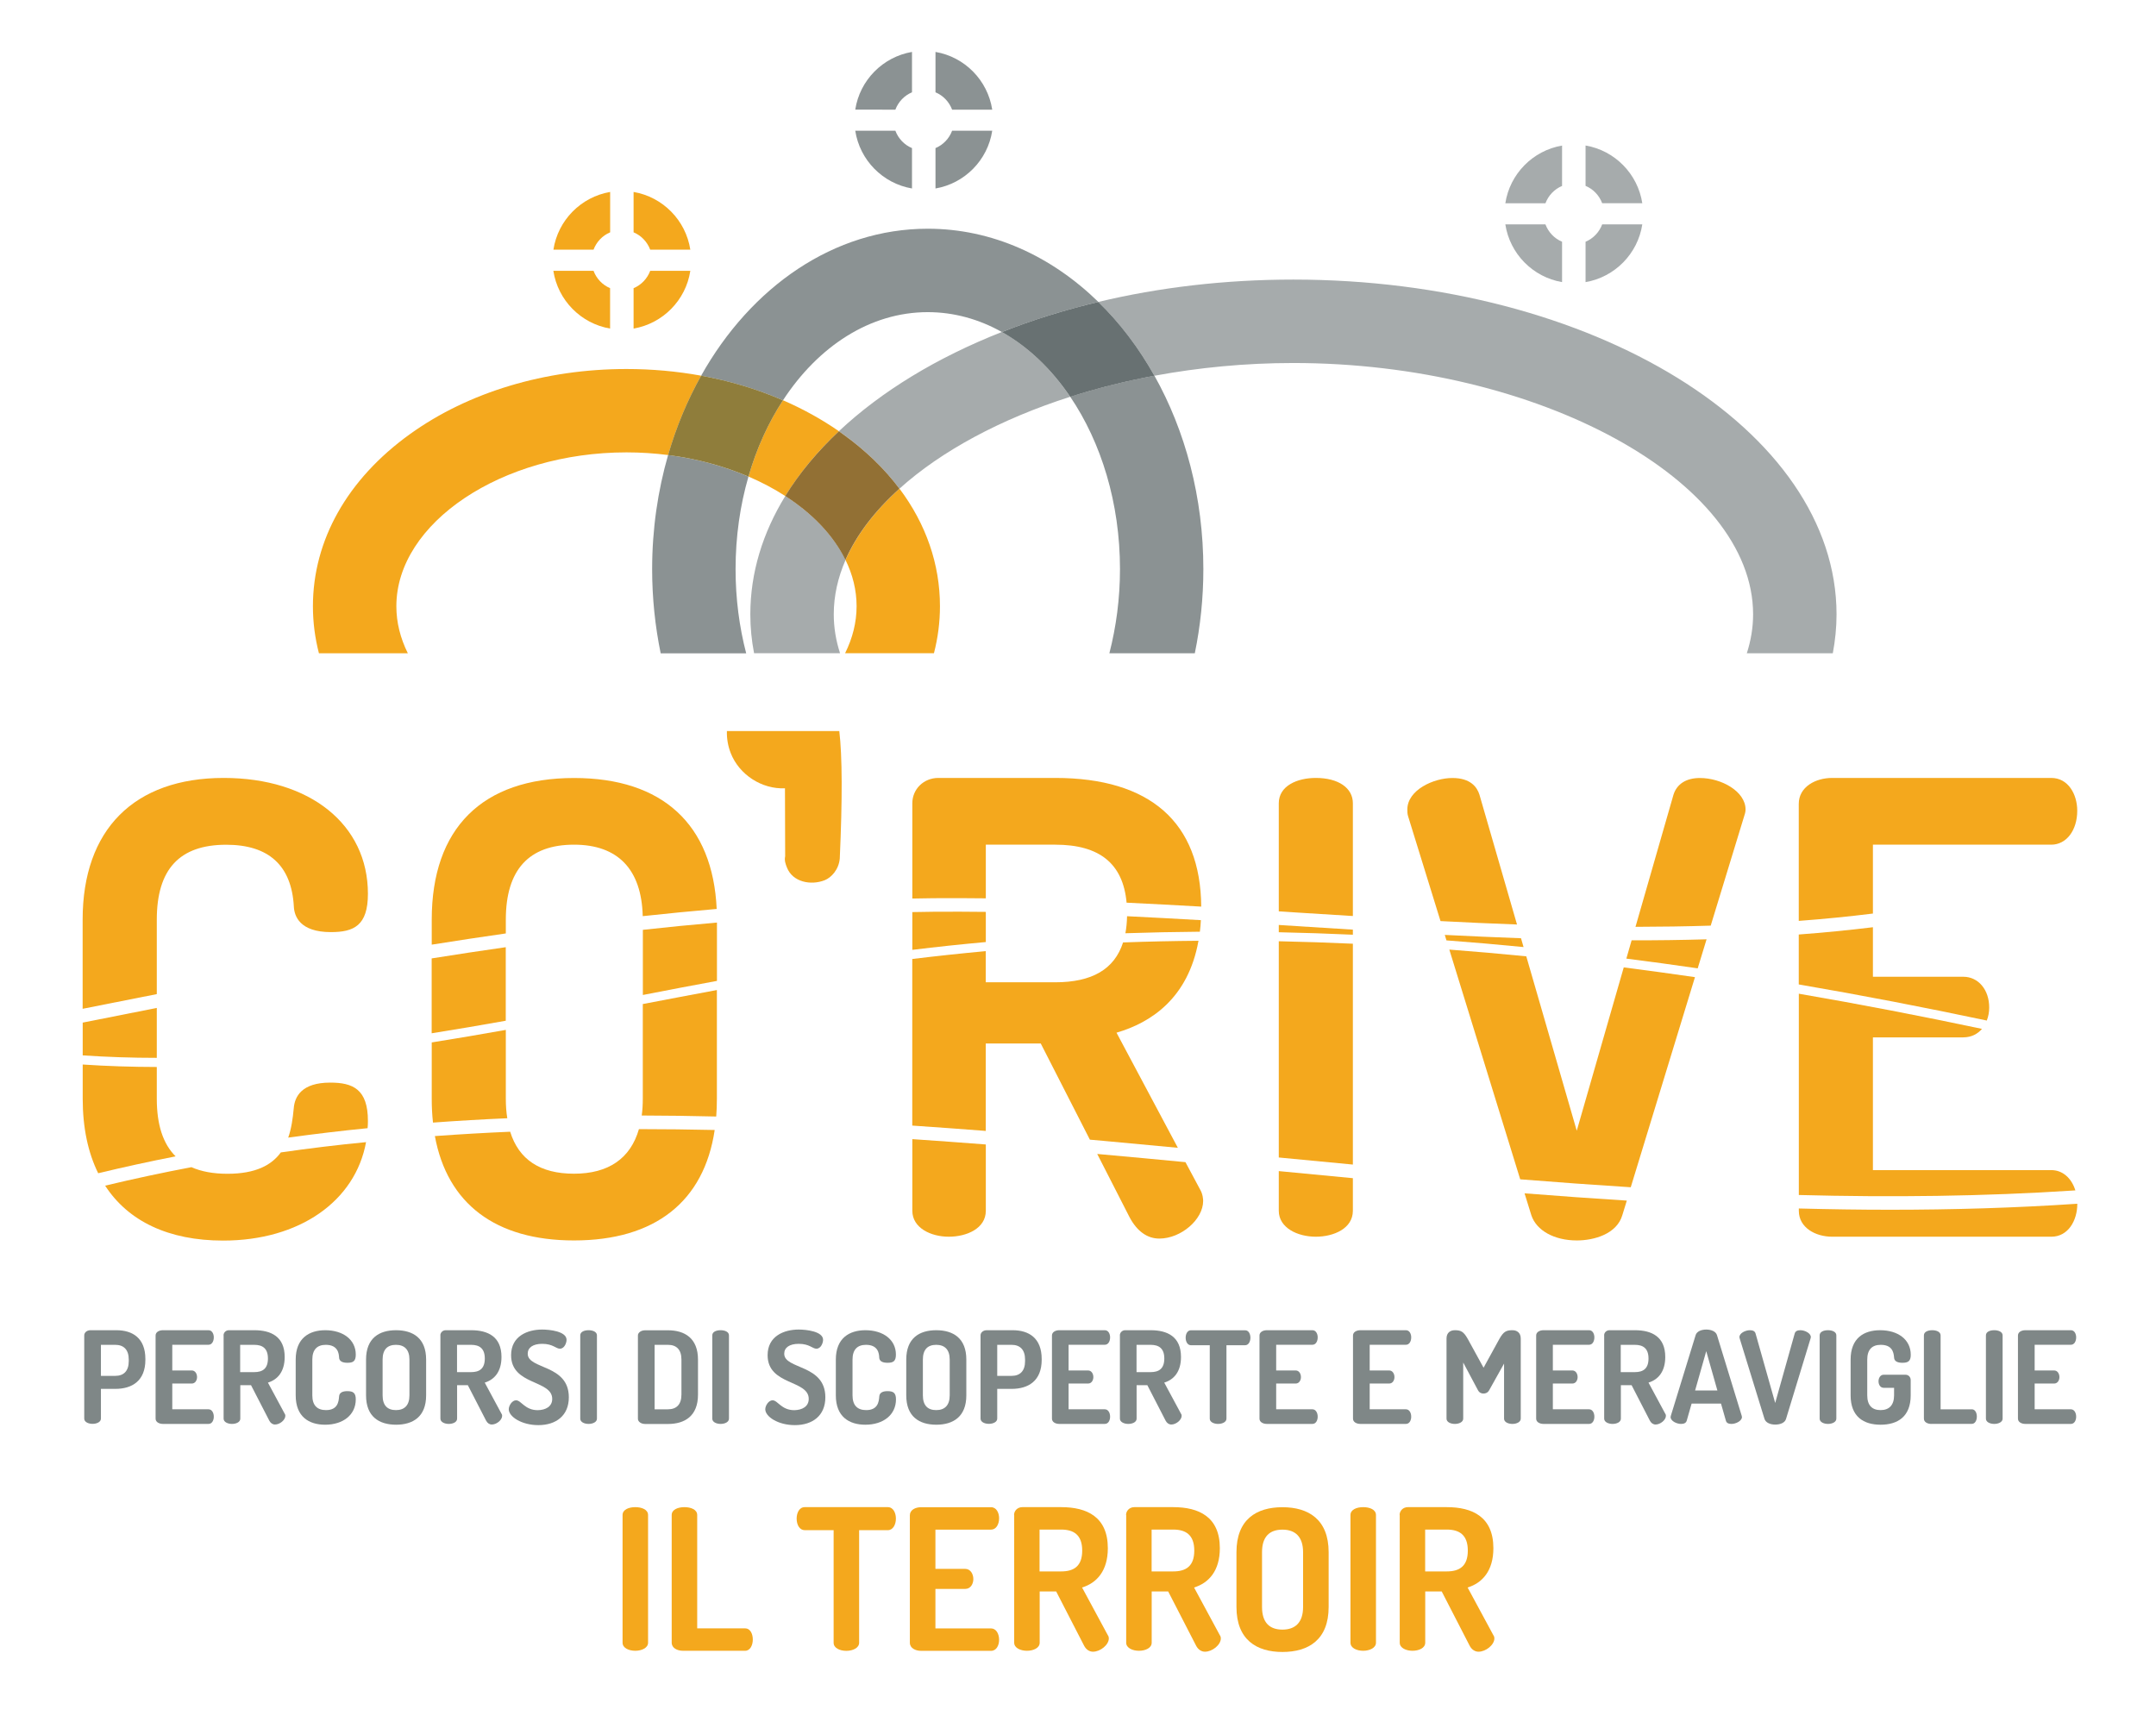
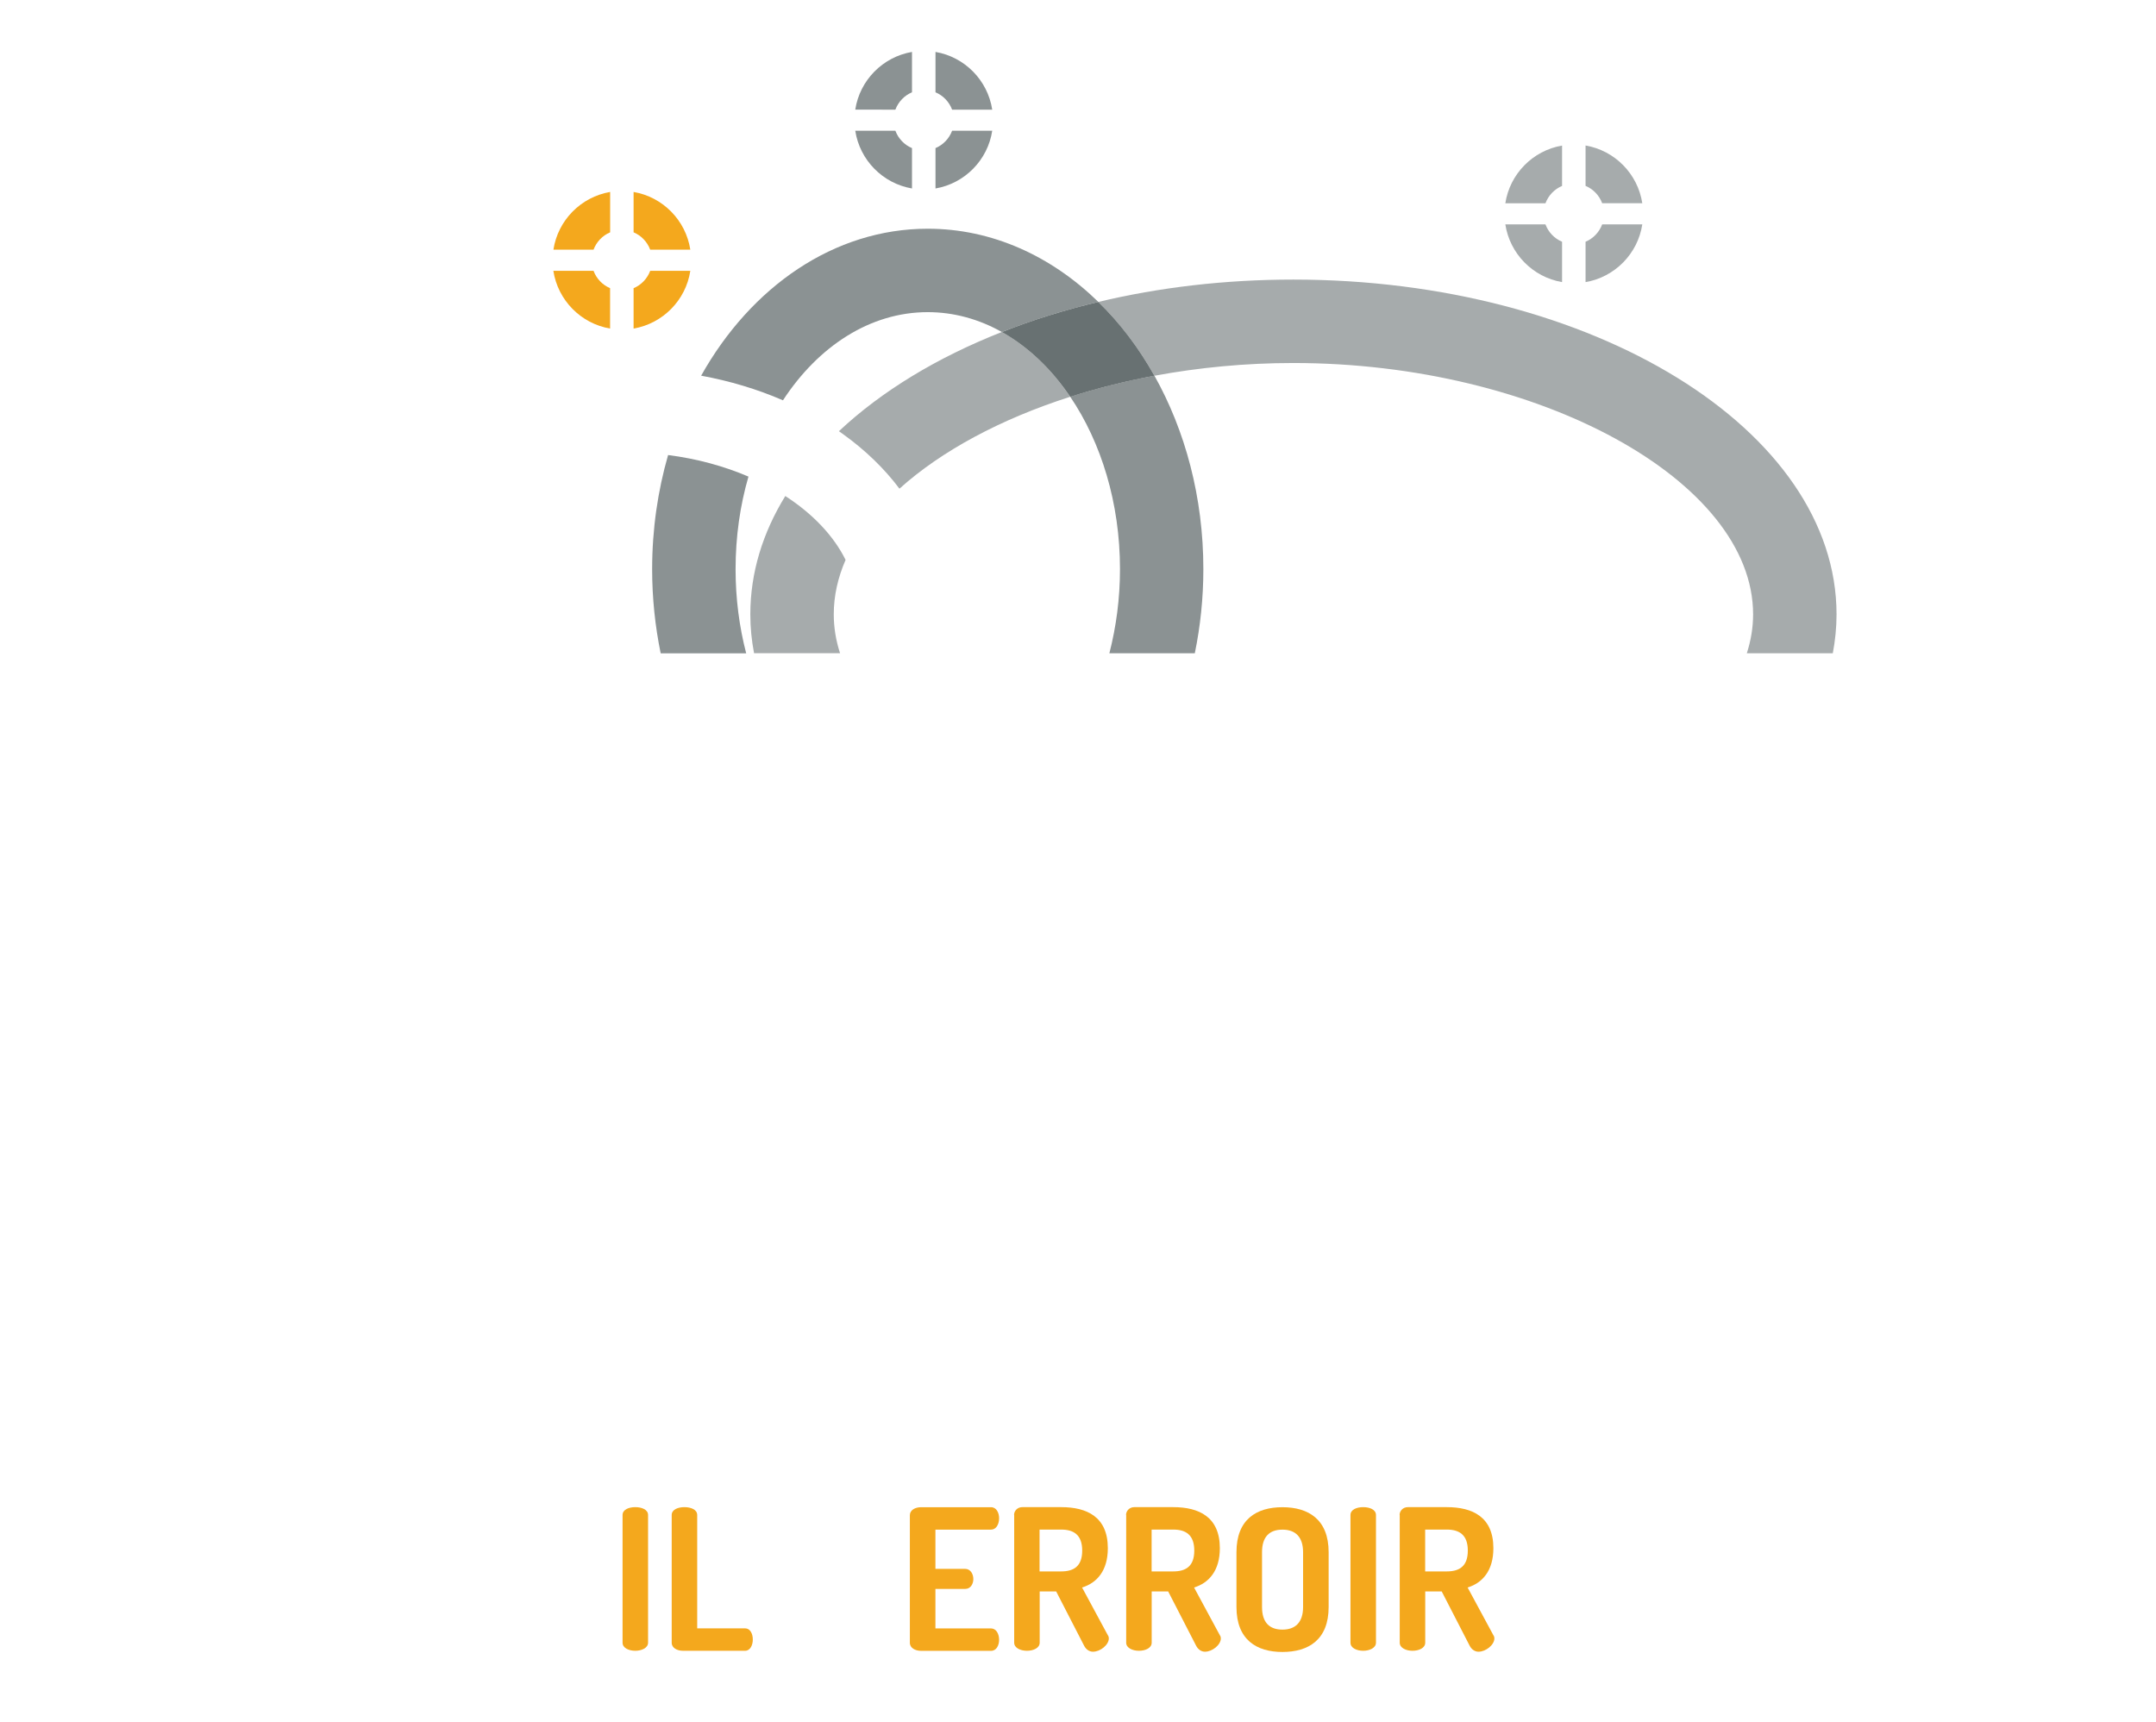
<svg xmlns="http://www.w3.org/2000/svg" xmlns:xlink="http://www.w3.org/1999/xlink" version="1.1" id="Livello_1" x="0px" y="0px" viewBox="0 0 323 258" style="enable-background:new 0 0 323 258;" xml:space="preserve">
  <style type="text/css"> .st0{clip-path:url(#SVGID_00000041255016226648532410000016259520027272891574_);fill:#F4A81D;} .st1{fill:#8B9293;} .st2{fill:#A6ABAC;} .st3{fill:#F4A81D;} .st4{fill:#687172;} .st5{clip-path:url(#SVGID_00000039099945561747646350000005980850666417437838_);fill:#F4A81D;} .st6{clip-path:url(#SVGID_00000039099945561747646350000005980850666417437838_);fill:#927034;} .st7{clip-path:url(#SVGID_00000039099945561747646350000005980850666417437838_);fill:#8F7D3B;} .st8{clip-path:url(#SVGID_00000039099945561747646350000005980850666417437838_);fill:#7F8787;} </style>
  <g>
    <defs>
      <rect id="SVGID_1_" x="-133" y="-90.89" width="595.28" height="841.89" />
    </defs>
    <clipPath id="SVGID_00000056401616816402791130000010118822015661898664_">
      <use xlink:href="#SVGID_1_" style="overflow:visible;" />
    </clipPath>
    <path style="clip-path:url(#SVGID_00000056401616816402791130000010118822015661898664_);fill:#F4A81D;" d="M93.27,227 c0-0.82,0.94-1.18,1.91-1.18c0.94,0,1.91,0.35,1.91,1.18v19.13c0,0.79-0.97,1.21-1.91,1.21c-0.97,0-1.91-0.41-1.91-1.21V227z" />
    <path style="clip-path:url(#SVGID_00000056401616816402791130000010118822015661898664_);fill:#F4A81D;" d="M102.31,247.34 c-0.85,0-1.68-0.41-1.68-1.21V227c0-0.82,0.94-1.18,1.91-1.18c0.94,0,1.91,0.35,1.91,1.18v16.98h7.18c0.77,0,1.15,0.82,1.15,1.68 c0,0.82-0.38,1.68-1.15,1.68H102.31z" />
-     <path style="clip-path:url(#SVGID_00000056401616816402791130000010118822015661898664_);fill:#F4A81D;" d="M133.01,225.82 c0.82,0,1.21,0.88,1.21,1.71c0,0.91-0.44,1.74-1.21,1.74h-4.3v16.87c0,0.79-0.97,1.21-1.91,1.21c-0.97,0-1.91-0.41-1.91-1.21 v-16.87h-4.33c-0.76,0-1.21-0.79-1.21-1.74c0-0.82,0.38-1.71,1.21-1.71H133.01z" />
    <path style="clip-path:url(#SVGID_00000056401616816402791130000010118822015661898664_);fill:#F4A81D;" d="M140.14,235.07h4.47 c0.76,0,1.21,0.74,1.21,1.53c0,0.68-0.38,1.47-1.21,1.47h-4.47v5.92h8.33c0.76,0,1.21,0.79,1.21,1.71c0,0.8-0.38,1.65-1.21,1.65 h-10.48c-0.85,0-1.68-0.41-1.68-1.21v-19.1c0-0.8,0.82-1.21,1.68-1.21h10.48c0.82,0,1.21,0.85,1.21,1.65 c0,0.91-0.44,1.71-1.21,1.71h-8.33V235.07z" />
    <path style="clip-path:url(#SVGID_00000056401616816402791130000010118822015661898664_);fill:#F4A81D;" d="M151.92,227 c0-0.62,0.5-1.18,1.24-1.18h5.83c3.86,0,6.98,1.47,6.98,6.15c0,3.39-1.65,5.21-3.86,5.89l3.86,7.15c0.12,0.15,0.15,0.35,0.15,0.47 c0,0.97-1.27,2-2.38,2c-0.53,0-1.03-0.32-1.33-0.91l-4.18-8.12h-2.47v7.68c0,0.8-0.94,1.21-1.91,1.21c-0.94,0-1.91-0.41-1.91-1.21 V227z M155.74,229.18v6.27h3.24c1.91,0,3.15-0.79,3.15-3.12c0-2.33-1.24-3.15-3.15-3.15H155.74z" />
    <path style="clip-path:url(#SVGID_00000056401616816402791130000010118822015661898664_);fill:#F4A81D;" d="M168.7,227 c0-0.62,0.5-1.18,1.24-1.18h5.83c3.86,0,6.98,1.47,6.98,6.15c0,3.39-1.65,5.21-3.86,5.89l3.86,7.15c0.12,0.15,0.15,0.35,0.15,0.47 c0,0.97-1.27,2-2.38,2c-0.53,0-1.03-0.32-1.33-0.91l-4.18-8.12h-2.47v7.68c0,0.8-0.94,1.21-1.91,1.21c-0.94,0-1.91-0.41-1.91-1.21 V227z M172.53,229.18v6.27h3.24c1.91,0,3.15-0.79,3.15-3.12c0-2.33-1.24-3.15-3.15-3.15H172.53z" />
    <path style="clip-path:url(#SVGID_00000056401616816402791130000010118822015661898664_);fill:#F4A81D;" d="M185.24,240.78v-8.21 c0-4.92,3-6.74,6.89-6.74c3.89,0,6.92,1.83,6.92,6.74v8.21c0,4.92-3.03,6.74-6.92,6.74C188.25,247.52,185.24,245.69,185.24,240.78 M195.22,232.57c0-2.32-1.18-3.38-3.09-3.38c-1.94,0-3.06,1.06-3.06,3.38v8.21c0,2.33,1.12,3.39,3.06,3.39 c1.91,0,3.09-1.06,3.09-3.39V232.57z" />
    <path style="clip-path:url(#SVGID_00000056401616816402791130000010118822015661898664_);fill:#F4A81D;" d="M202.32,227 c0-0.82,0.94-1.18,1.91-1.18c0.94,0,1.91,0.35,1.91,1.18v19.13c0,0.79-0.97,1.21-1.91,1.21c-0.97,0-1.91-0.41-1.91-1.21V227z" />
    <path style="clip-path:url(#SVGID_00000056401616816402791130000010118822015661898664_);fill:#F4A81D;" d="M209.68,227 c0-0.62,0.5-1.18,1.24-1.18h5.83c3.86,0,6.98,1.47,6.98,6.15c0,3.39-1.65,5.21-3.86,5.89l3.86,7.15c0.12,0.15,0.15,0.35,0.15,0.47 c0,0.97-1.27,2-2.38,2c-0.53,0-1.03-0.32-1.33-0.91l-4.18-8.12h-2.47v7.68c0,0.8-0.94,1.21-1.91,1.21c-0.94,0-1.91-0.41-1.91-1.21 V227z M213.51,229.18v6.27h3.24c1.91,0,3.15-0.79,3.15-3.12c0-2.33-1.24-3.15-3.15-3.15H213.51z" />
  </g>
  <path class="st1" d="M134.14,16.43c0.44-1.17,1.34-2.12,2.49-2.6V7.78c-4.38,0.75-7.83,4.25-8.5,8.65H134.14z" />
  <path class="st1" d="M140.15,13.83c1.15,0.48,2.05,1.43,2.49,2.6h6.01c-0.68-4.41-4.12-7.9-8.5-8.65V13.83z" />
  <path class="st1" d="M142.64,19.59c-0.44,1.17-1.34,2.12-2.49,2.6v6.05c4.38-0.75,7.83-4.25,8.5-8.65H142.64z" />
  <path class="st1" d="M136.63,22.19c-1.15-0.48-2.05-1.43-2.49-2.6h-6.01c0.68,4.41,4.12,7.9,8.5,8.65V22.19z" />
  <path class="st2" d="M231.53,30.46c0.44-1.17,1.34-2.12,2.49-2.6v-6.05c-4.38,0.75-7.83,4.25-8.5,8.65H231.53z" />
  <path class="st2" d="M237.54,27.85c1.15,0.48,2.05,1.43,2.49,2.6h6.01c-0.68-4.41-4.12-7.9-8.5-8.65V27.85z" />
  <path class="st2" d="M240.03,33.62c-0.44,1.17-1.34,2.12-2.49,2.6v6.05c4.38-0.75,7.83-4.25,8.5-8.65H240.03z" />
  <path class="st2" d="M234.02,36.22c-1.15-0.48-2.05-1.43-2.49-2.6h-6.01c0.68,4.41,4.12,7.9,8.5,8.65V36.22z" />
  <path class="st3" d="M88.92,37.41c0.44-1.17,1.34-2.12,2.49-2.6v-6.05c-4.38,0.75-7.83,4.25-8.5,8.65H88.92z" />
  <path class="st3" d="M94.92,34.81c1.15,0.48,2.05,1.43,2.49,2.6h6.01c-0.68-4.41-4.12-7.9-8.5-8.65V34.81z" />
  <path class="st3" d="M97.41,40.58c-0.44,1.17-1.34,2.12-2.49,2.6v6.05c4.38-0.75,7.83-4.25,8.5-8.65H97.41z" />
  <path class="st3" d="M91.41,43.18c-1.15-0.48-2.05-1.43-2.49-2.6H82.9c0.68,4.41,4.12,7.9,8.5,8.65V43.18z" />
  <path class="st2" d="M117.65,74.32c-3.39,5.51-5.24,11.49-5.24,17.72c0,1.98,0.19,3.92,0.56,5.83h12.88 c-0.62-1.9-0.94-3.85-0.94-5.83c0-2.78,0.62-5.5,1.77-8.15C124.88,80.25,121.73,76.96,117.65,74.32 M150.1,49.74 c-9.74,3.83-18.08,8.91-24.42,14.87c0.21,0.14,0.41,0.29,0.61,0.43c3.39,2.44,6.22,5.19,8.46,8.18 c6.27-5.65,15.15-10.43,25.58-13.77C157.52,55.29,154.03,51.95,150.1,49.74 M193.76,41.89c-10.3,0-20.15,1.18-29.22,3.35 c3.23,3.15,6.06,6.88,8.41,11.06c6.63-1.23,13.63-1.91,20.82-1.91c36.69,0,68.87,17.6,68.87,37.66c0,1.98-0.33,3.93-0.94,5.83h12.88 c0.36-1.91,0.56-3.85,0.56-5.83C275.13,64.39,238.63,41.89,193.76,41.89" />
  <path class="st1" d="M100.09,68.18c-1.54,5.35-2.39,11.1-2.39,17.1c0,4.35,0.45,8.57,1.28,12.61h12.81 c-1.03-3.95-1.59-8.19-1.59-12.61c0-4.89,0.68-9.56,1.93-13.87C108.49,69.85,104.42,68.73,100.09,68.18 M172.95,56.29 c-4.39,0.82-8.62,1.88-12.61,3.16c4.63,6.84,7.45,15.9,7.45,25.82c0,4.41-0.57,8.65-1.59,12.61H179c0.83-4.03,1.28-8.26,1.28-12.61 C180.28,74.52,177.57,64.53,172.95,56.29 M138.99,34.27c-14.06,0-26.49,8.72-33.95,22.02c4.31,0.79,8.43,2.03,12.26,3.69 c5.28-8.09,13.05-13.21,21.69-13.21c3.93,0,7.69,1.06,11.11,2.98c4.53-1.78,9.37-3.3,14.45-4.51 C157.51,38.37,148.63,34.27,138.99,34.27" />
  <path class="st4" d="M164.54,45.24c-5.08,1.21-9.92,2.72-14.44,4.51c3.93,2.21,7.42,5.54,10.24,9.71c4-1.28,8.22-2.34,12.61-3.16 C170.6,52.11,167.77,48.38,164.54,45.24" />
  <g>
    <defs>
-       <rect id="SVGID_00000109711507063909139910000015988633803899055247_" x="-133" y="-90.89" width="595.28" height="841.89" />
-     </defs>
+       </defs>
    <clipPath id="SVGID_00000004545992056873188160000016124671473864501410_">
      <use xlink:href="#SVGID_00000109711507063909139910000015988633803899055247_" style="overflow:visible;" />
    </clipPath>
    <path style="clip-path:url(#SVGID_00000004545992056873188160000016124671473864501410_);fill:#F4A81D;" d="M134.76,73.22 c-3.67,3.3-6.43,6.9-8.09,10.68c1.08,2.2,1.66,4.53,1.66,6.93c0,2.44-0.61,4.81-1.72,7.04h13.31c0.59-2.29,0.9-4.64,0.9-7.04 C140.82,84.52,138.72,78.5,134.76,73.22 M117.3,59.97c-2.19,3.35-3.95,7.21-5.17,11.43c1.98,0.85,3.83,1.83,5.52,2.92 c2.11-3.43,4.81-6.69,8.03-9.71C123.1,62.82,120.29,61.27,117.3,59.97 M93.85,55.29c-12.18,0-23.7,3.47-32.44,9.76 c-9.37,6.74-14.53,15.9-14.53,25.79c0,2.4,0.31,4.76,0.9,7.04H61.1c-1.11-2.23-1.72-4.6-1.72-7.04c0-12.5,15.79-23.06,34.48-23.06 c2.12,0,4.21,0.14,6.24,0.4c1.23-4.25,2.9-8.24,4.95-11.89C101.42,55.63,97.67,55.29,93.85,55.29" />
    <path style="clip-path:url(#SVGID_00000004545992056873188160000016124671473864501410_);fill:#927034;" d="M125.68,64.61 c-3.22,3.03-5.93,6.28-8.04,9.71c4.09,2.64,7.23,5.92,9.02,9.58c1.66-3.78,4.42-7.38,8.09-10.68c-2.24-2.99-5.08-5.74-8.46-8.17 C126.09,64.9,125.89,64.76,125.68,64.61" />
    <path style="clip-path:url(#SVGID_00000004545992056873188160000016124671473864501410_);fill:#8F7D3B;" d="M105.04,56.29 c-2.05,3.65-3.72,7.64-4.95,11.89c4.33,0.55,8.4,1.67,12.04,3.23c1.22-4.22,2.98-8.08,5.17-11.43 C113.47,58.31,109.34,57.07,105.04,56.29" />
    <path style="clip-path:url(#SVGID_00000004545992056873188160000016124671473864501410_);fill:#F4A81D;" d="M108.9,109.54 c-0.03,1.1,0.15,2.21,0.57,3.29c1.26,3.24,4.67,5.45,8.13,5.28l0.03,10.19c-0.14,0.64,0.06,1.16,0.26,1.67 c0.86,2.22,3.61,2.72,5.65,1.92c1.02-0.4,2.12-1.61,2.27-3.24c0.4-8.87,0.38-15.35-0.07-19.11H108.9z" />
    <path style="clip-path:url(#SVGID_00000004545992056873188160000016124671473864501410_);fill:#7F8787;" d="M12.62,200.08 c0-0.4,0.37-0.77,0.94-0.77h3.86c2.44,0,4.36,1.17,4.36,4.32v0.11c0,3.15-1.98,4.36-4.51,4.36h-2.15v4.45 c0,0.52-0.63,0.79-1.25,0.79c-0.63,0-1.25-0.27-1.25-0.79V200.08z M15.12,201.5v4.65h2.15c1.25,0,2.02-0.71,2.02-2.21v-0.23 c0-1.5-0.77-2.21-2.02-2.21H15.12z" />
    <path style="clip-path:url(#SVGID_00000004545992056873188160000016124671473864501410_);fill:#7F8787;" d="M25.81,205.34h2.92 c0.5,0,0.79,0.48,0.79,1c0,0.44-0.25,0.96-0.79,0.96h-2.92v3.86h5.43c0.5,0,0.79,0.52,0.79,1.11c0,0.52-0.25,1.08-0.79,1.08h-6.83 c-0.56,0-1.1-0.27-1.1-0.79V200.1c0-0.52,0.54-0.79,1.1-0.79h6.83c0.54,0,0.79,0.56,0.79,1.07c0,0.6-0.29,1.11-0.79,1.11h-5.43 V205.34z" />
    <path style="clip-path:url(#SVGID_00000004545992056873188160000016124671473864501410_);fill:#7F8787;" d="M33.49,200.08 c0-0.4,0.33-0.77,0.81-0.77h3.8c2.51,0,4.55,0.96,4.55,4.01c0,2.21-1.07,3.4-2.51,3.84l2.51,4.66c0.08,0.1,0.1,0.23,0.1,0.31 c0,0.63-0.82,1.31-1.55,1.31c-0.35,0-0.67-0.21-0.86-0.59l-2.73-5.3h-1.61v5.01c0,0.52-0.61,0.79-1.25,0.79 c-0.61,0-1.25-0.27-1.25-0.79V200.08z M35.98,201.5v4.09h2.11c1.25,0,2.05-0.52,2.05-2.04s-0.81-2.05-2.05-2.05H35.98z" />
    <path style="clip-path:url(#SVGID_00000004545992056873188160000016124671473864501410_);fill:#7F8787;" d="M48.81,201.5 c-1.29,0-2.02,0.71-2.02,2.21v5.36c0,1.5,0.73,2.21,2.05,2.21c1.75,0,1.9-1.25,1.96-2.05c0.04-0.6,0.57-0.79,1.23-0.79 c0.86,0,1.27,0.25,1.27,1.23c0,2.32-1.9,3.8-4.59,3.8c-2.42,0-4.41-1.19-4.41-4.4v-5.36c0-3.21,2.02-4.4,4.43-4.4 c2.67,0,4.57,1.42,4.57,3.65c0,1-0.4,1.23-1.25,1.23c-0.71,0-1.23-0.21-1.25-0.79C50.77,202.81,50.63,201.5,48.81,201.5" />
    <path style="clip-path:url(#SVGID_00000004545992056873188160000016124671473864501410_);fill:#7F8787;" d="M54.84,209.07v-5.36 c0-3.21,1.96-4.4,4.49-4.4c2.54,0,4.51,1.19,4.51,4.4v5.36c0,3.21-1.98,4.4-4.51,4.4C56.79,213.46,54.84,212.27,54.84,209.07 M61.34,203.71c0-1.52-0.77-2.21-2.02-2.21c-1.27,0-2,0.69-2,2.21v5.36c0,1.52,0.73,2.21,2,2.21c1.25,0,2.02-0.69,2.02-2.21V203.71 z" />
    <path style="clip-path:url(#SVGID_00000004545992056873188160000016124671473864501410_);fill:#7F8787;" d="M65.97,200.08 c0-0.4,0.33-0.77,0.81-0.77h3.8c2.51,0,4.55,0.96,4.55,4.01c0,2.21-1.07,3.4-2.51,3.84l2.51,4.66c0.08,0.1,0.1,0.23,0.1,0.31 c0,0.63-0.82,1.31-1.55,1.31c-0.35,0-0.67-0.21-0.86-0.59l-2.73-5.3h-1.61v5.01c0,0.52-0.61,0.79-1.25,0.79 c-0.61,0-1.25-0.27-1.25-0.79V200.08z M68.47,201.5v4.09h2.11c1.25,0,2.05-0.52,2.05-2.04s-0.81-2.05-2.05-2.05H68.47z" />
    <path style="clip-path:url(#SVGID_00000004545992056873188160000016124671473864501410_);fill:#7F8787;" d="M82.73,209.6 c0-2.88-6.16-2-6.16-6.55c0-2.86,2.46-3.84,4.66-3.84c1.13,0,3.65,0.27,3.65,1.54c0,0.44-0.31,1.33-1,1.33 c-0.59,0-1.04-0.73-2.65-0.73c-1.38,0-2.17,0.56-2.17,1.48c0,2.38,6.16,1.55,6.16,6.53c0,2.75-1.92,4.17-4.57,4.17 c-2.51,0-4.43-1.27-4.43-2.38c0-0.54,0.5-1.34,1.09-1.34c0.79,0,1.31,1.48,3.26,1.48C81.73,211.27,82.73,210.76,82.73,209.6" />
    <path style="clip-path:url(#SVGID_00000004545992056873188160000016124671473864501410_);fill:#7F8787;" d="M86.93,200.08 c0-0.54,0.61-0.77,1.25-0.77c0.61,0,1.25,0.23,1.25,0.77v12.48c0,0.52-0.63,0.79-1.25,0.79c-0.63,0-1.25-0.27-1.25-0.79V200.08z" />
    <path style="clip-path:url(#SVGID_00000004545992056873188160000016124671473864501410_);fill:#7F8787;" d="M100.06,199.32 c2.53,0,4.51,1.19,4.51,4.4v5.24c0,3.21-1.98,4.4-4.51,4.4h-3.4c-0.65,0-1.09-0.37-1.09-0.77v-12.5c0-0.4,0.44-0.77,1.09-0.77 H100.06z M98.07,201.5v9.66h2c1.27,0,2.02-0.71,2.02-2.21v-5.24c0-1.5-0.75-2.21-2.02-2.21H98.07z" />
    <path style="clip-path:url(#SVGID_00000004545992056873188160000016124671473864501410_);fill:#7F8787;" d="M106.71,200.08 c0-0.54,0.61-0.77,1.25-0.77c0.61,0,1.25,0.23,1.25,0.77v12.48c0,0.52-0.63,0.79-1.25,0.79c-0.63,0-1.25-0.27-1.25-0.79V200.08z" />
    <path style="clip-path:url(#SVGID_00000004545992056873188160000016124671473864501410_);fill:#7F8787;" d="M121.16,209.6 c0-2.88-6.16-2-6.16-6.55c0-2.86,2.46-3.84,4.66-3.84c1.13,0,3.65,0.27,3.65,1.54c0,0.44-0.31,1.33-1,1.33 c-0.59,0-1.04-0.73-2.65-0.73c-1.38,0-2.17,0.56-2.17,1.48c0,2.38,6.16,1.55,6.16,6.53c0,2.75-1.92,4.17-4.57,4.17 c-2.51,0-4.43-1.27-4.43-2.38c0-0.54,0.5-1.34,1.09-1.34c0.79,0,1.31,1.48,3.26,1.48C120.16,211.27,121.16,210.76,121.16,209.6" />
-     <path style="clip-path:url(#SVGID_00000004545992056873188160000016124671473864501410_);fill:#7F8787;" d="M129.74,201.5 c-1.29,0-2.02,0.71-2.02,2.21v5.36c0,1.5,0.73,2.21,2.05,2.21c1.75,0,1.9-1.25,1.96-2.05c0.04-0.6,0.58-0.79,1.23-0.79 c0.86,0,1.27,0.25,1.27,1.23c0,2.32-1.9,3.8-4.59,3.8c-2.42,0-4.42-1.19-4.42-4.4v-5.36c0-3.21,2.02-4.4,4.43-4.4 c2.67,0,4.57,1.42,4.57,3.65c0,1-0.4,1.23-1.25,1.23c-0.71,0-1.23-0.21-1.25-0.79C131.7,202.81,131.56,201.5,129.74,201.5" />
    <path style="clip-path:url(#SVGID_00000004545992056873188160000016124671473864501410_);fill:#7F8787;" d="M135.77,209.07v-5.36 c0-3.21,1.96-4.4,4.49-4.4c2.54,0,4.51,1.19,4.51,4.4v5.36c0,3.21-1.98,4.4-4.51,4.4C137.73,213.46,135.77,212.27,135.77,209.07 M142.28,203.71c0-1.52-0.77-2.21-2.02-2.21c-1.27,0-2,0.69-2,2.21v5.36c0,1.52,0.73,2.21,2,2.21c1.25,0,2.02-0.69,2.02-2.21 V203.71z" />
    <path style="clip-path:url(#SVGID_00000004545992056873188160000016124671473864501410_);fill:#7F8787;" d="M146.9,200.08 c0-0.4,0.36-0.77,0.94-0.77h3.86c2.44,0,4.36,1.17,4.36,4.32v0.11c0,3.15-1.98,4.36-4.51,4.36h-2.15v4.45 c0,0.52-0.63,0.79-1.25,0.79c-0.63,0-1.25-0.27-1.25-0.79V200.08z M149.4,201.5v4.65h2.15c1.25,0,2.02-0.71,2.02-2.21v-0.23 c0-1.5-0.77-2.21-2.02-2.21H149.4z" />
    <path style="clip-path:url(#SVGID_00000004545992056873188160000016124671473864501410_);fill:#7F8787;" d="M160.09,205.34h2.92 c0.5,0,0.79,0.48,0.79,1c0,0.44-0.25,0.96-0.79,0.96h-2.92v3.86h5.43c0.5,0,0.79,0.52,0.79,1.11c0,0.52-0.25,1.08-0.79,1.08h-6.83 c-0.56,0-1.09-0.27-1.09-0.79V200.1c0-0.52,0.54-0.79,1.09-0.79h6.83c0.54,0,0.79,0.56,0.79,1.07c0,0.6-0.29,1.11-0.79,1.11h-5.43 V205.34z" />
    <path style="clip-path:url(#SVGID_00000004545992056873188160000016124671473864501410_);fill:#7F8787;" d="M167.77,200.08 c0-0.4,0.33-0.77,0.81-0.77h3.8c2.51,0,4.55,0.96,4.55,4.01c0,2.21-1.07,3.4-2.51,3.84l2.51,4.66c0.08,0.1,0.1,0.23,0.1,0.31 c0,0.63-0.83,1.31-1.55,1.31c-0.35,0-0.67-0.21-0.86-0.59l-2.73-5.3h-1.61v5.01c0,0.52-0.61,0.79-1.25,0.79 c-0.61,0-1.25-0.27-1.25-0.79V200.08z M170.27,201.5v4.09h2.11c1.25,0,2.05-0.52,2.05-2.04s-0.81-2.05-2.05-2.05H170.27z" />
    <path style="clip-path:url(#SVGID_00000004545992056873188160000016124671473864501410_);fill:#7F8787;" d="M186.54,199.32 c0.54,0,0.79,0.58,0.79,1.11c0,0.59-0.29,1.13-0.79,1.13h-2.8v11c0,0.52-0.63,0.79-1.25,0.79c-0.63,0-1.25-0.27-1.25-0.79v-11 h-2.82c-0.5,0-0.79-0.52-0.79-1.13c0-0.54,0.25-1.11,0.79-1.11H186.54z" />
    <path style="clip-path:url(#SVGID_00000004545992056873188160000016124671473864501410_);fill:#7F8787;" d="M191.19,205.34h2.92 c0.5,0,0.79,0.48,0.79,1c0,0.44-0.25,0.96-0.79,0.96h-2.92v3.86h5.43c0.5,0,0.79,0.52,0.79,1.11c0,0.52-0.25,1.08-0.79,1.08h-6.83 c-0.56,0-1.1-0.27-1.1-0.79V200.1c0-0.52,0.54-0.79,1.1-0.79h6.83c0.54,0,0.79,0.56,0.79,1.07c0,0.6-0.29,1.11-0.79,1.11h-5.43 V205.34z" />
    <path style="clip-path:url(#SVGID_00000004545992056873188160000016124671473864501410_);fill:#7F8787;" d="M205.2,205.34h2.92 c0.5,0,0.79,0.48,0.79,1c0,0.44-0.25,0.96-0.79,0.96h-2.92v3.86h5.43c0.5,0,0.79,0.52,0.79,1.11c0,0.52-0.25,1.08-0.79,1.08h-6.83 c-0.56,0-1.1-0.27-1.1-0.79V200.1c0-0.52,0.54-0.79,1.1-0.79h6.83c0.54,0,0.79,0.56,0.79,1.07c0,0.6-0.29,1.11-0.79,1.11h-5.43 V205.34z" />
    <path style="clip-path:url(#SVGID_00000004545992056873188160000016124671473864501410_);fill:#7F8787;" d="M223.1,208.3 c-0.21,0.38-0.54,0.5-0.85,0.5c-0.31,0-0.61-0.11-0.83-0.5l-2.21-4.15v8.41c0,0.52-0.63,0.79-1.25,0.79 c-0.63,0-1.25-0.27-1.25-0.79v-12c0-0.92,0.61-1.25,1.25-1.25c0.9,0,1.31,0.19,1.94,1.32l2.36,4.3l2.36-4.3 c0.63-1.13,1.06-1.32,1.96-1.32c0.63,0,1.25,0.33,1.25,1.25v12c0,0.52-0.63,0.79-1.25,0.79c-0.63,0-1.25-0.27-1.25-0.79v-8.25 L223.1,208.3z" />
    <path style="clip-path:url(#SVGID_00000004545992056873188160000016124671473864501410_);fill:#7F8787;" d="M232.64,205.34h2.92 c0.5,0,0.79,0.48,0.79,1c0,0.44-0.25,0.96-0.79,0.96h-2.92v3.86h5.43c0.5,0,0.79,0.52,0.79,1.11c0,0.52-0.25,1.08-0.79,1.08h-6.83 c-0.56,0-1.1-0.27-1.1-0.79V200.1c0-0.52,0.54-0.79,1.1-0.79h6.83c0.54,0,0.79,0.56,0.79,1.07c0,0.6-0.29,1.11-0.79,1.11h-5.43 V205.34z" />
    <path style="clip-path:url(#SVGID_00000004545992056873188160000016124671473864501410_);fill:#7F8787;" d="M240.32,200.08 c0-0.4,0.33-0.77,0.81-0.77h3.8c2.51,0,4.55,0.96,4.55,4.01c0,2.21-1.07,3.4-2.51,3.84l2.51,4.66c0.08,0.1,0.1,0.23,0.1,0.31 c0,0.63-0.83,1.31-1.55,1.31c-0.35,0-0.67-0.21-0.86-0.59l-2.73-5.3h-1.61v5.01c0,0.52-0.61,0.79-1.25,0.79 c-0.61,0-1.25-0.27-1.25-0.79V200.08z M242.81,201.5v4.09h2.11c1.25,0,2.05-0.52,2.05-2.04s-0.81-2.05-2.05-2.05H242.81z" />
    <path style="clip-path:url(#SVGID_00000004545992056873188160000016124671473864501410_);fill:#7F8787;" d="M250.28,212.31 c0-0.04,0.02-0.12,0.04-0.19l3.71-12.07c0.17-0.58,0.88-0.84,1.59-0.84c0.73,0,1.44,0.27,1.61,0.84l3.7,12.07 c0.02,0.08,0.04,0.13,0.04,0.19c0,0.59-0.9,1.04-1.57,1.04c-0.42,0-0.75-0.13-0.84-0.5l-0.73-2.55h-4.4l-0.73,2.55 c-0.1,0.36-0.42,0.5-0.85,0.5C251.18,213.35,250.28,212.92,250.28,212.31 M257.29,208.34l-1.67-5.89l-1.67,5.89H257.29z" />
    <path style="clip-path:url(#SVGID_00000004545992056873188160000016124671473864501410_);fill:#7F8787;" d="M260.63,200.54 c-0.02-0.08-0.04-0.15-0.04-0.19c0-0.61,0.9-1.04,1.57-1.04c0.42,0,0.75,0.13,0.85,0.5l2.94,10.4l2.92-10.4 c0.1-0.37,0.42-0.5,0.85-0.5c0.67,0,1.57,0.44,1.57,1.04c0,0.06-0.02,0.11-0.04,0.19l-3.68,12.07c-0.17,0.58-0.88,0.84-1.61,0.84 c-0.73,0-1.42-0.27-1.61-0.84L260.63,200.54z" />
    <path style="clip-path:url(#SVGID_00000004545992056873188160000016124671473864501410_);fill:#7F8787;" d="M272.61,200.08 c0-0.54,0.61-0.77,1.25-0.77c0.61,0,1.25,0.23,1.25,0.77v12.48c0,0.52-0.63,0.79-1.25,0.79c-0.63,0-1.25-0.27-1.25-0.79V200.08z" />
    <path style="clip-path:url(#SVGID_00000004545992056873188160000016124671473864501410_);fill:#7F8787;" d="M281.76,201.5 c-1.29,0-2.02,0.71-2.02,2.21v5.36c0,1.5,0.73,2.21,2,2.21c1.25,0,2.02-0.71,2.02-2.21v-1.13h-1.56c-0.5,0-0.77-0.48-0.77-0.98 c0-0.48,0.27-0.98,0.77-0.98h3.26c0.5,0,0.79,0.38,0.79,0.81v2.28c0,3.21-1.98,4.4-4.51,4.4s-4.49-1.19-4.49-4.4v-5.36 c0-3.21,1.98-4.4,4.42-4.4c2.65,0,4.59,1.38,4.59,3.69c0,0.96-0.42,1.19-1.25,1.19c-0.67,0-1.23-0.19-1.25-0.79 C283.7,202.5,283.39,201.5,281.76,201.5" />
    <path style="clip-path:url(#SVGID_00000004545992056873188160000016124671473864501410_);fill:#7F8787;" d="M289.33,213.35 c-0.56,0-1.1-0.27-1.1-0.79v-12.48c0-0.54,0.61-0.77,1.25-0.77c0.61,0,1.25,0.23,1.25,0.77v11.08h4.68c0.5,0,0.75,0.54,0.75,1.09 c0,0.54-0.25,1.09-0.75,1.09H289.33z" />
    <path style="clip-path:url(#SVGID_00000004545992056873188160000016124671473864501410_);fill:#7F8787;" d="M297.52,200.08 c0-0.54,0.61-0.77,1.25-0.77c0.61,0,1.25,0.23,1.25,0.77v12.48c0,0.52-0.63,0.79-1.25,0.79c-0.63,0-1.25-0.27-1.25-0.79V200.08z" />
    <path style="clip-path:url(#SVGID_00000004545992056873188160000016124671473864501410_);fill:#7F8787;" d="M304.82,205.34h2.92 c0.5,0,0.79,0.48,0.79,1c0,0.44-0.25,0.96-0.79,0.96h-2.92v3.86h5.43c0.5,0,0.79,0.52,0.79,1.11c0,0.52-0.25,1.08-0.79,1.08h-6.83 c-0.56,0-1.1-0.27-1.1-0.79V200.1c0-0.52,0.54-0.79,1.1-0.79h6.83c0.54,0,0.79,0.56,0.79,1.07c0,0.6-0.29,1.11-0.79,1.11h-5.43 V205.34z" />
    <path style="clip-path:url(#SVGID_00000004545992056873188160000016124671473864501410_);fill:#F4A81D;" d="M107.3,167.29 c0.07-0.86,0.1-1.74,0.1-2.66v-16.29c-3.72,0.69-7.43,1.4-11.1,2.1v14.18c0,0.89-0.05,1.73-0.16,2.52 C99.88,167.15,103.6,167.2,107.3,167.29" />
    <path style="clip-path:url(#SVGID_00000004545992056873188160000016124671473864501410_);fill:#F4A81D;" d="M255.67,140.74 c-3.74,0.11-7.49,0.16-11.23,0.15l-0.79,2.74c3.58,0.46,7.14,0.94,10.69,1.46L255.67,140.74z" />
    <path style="clip-path:url(#SVGID_00000004545992056873188160000016124671473864501410_);fill:#F4A81D;" d="M191.58,138.59v1.09 c3.71,0.08,7.41,0.2,11.1,0.37v-0.76c-2.83-0.17-5.65-0.35-8.47-0.53C193.34,138.7,192.45,138.65,191.58,138.59" />
    <path style="clip-path:url(#SVGID_00000004545992056873188160000016124671473864501410_);fill:#F4A81D;" d="M136.68,136.66v5.66 c3.67-0.45,7.34-0.84,11.01-1.17v-4.52c-2.61-0.03-5.21-0.04-7.8-0.02C138.81,136.62,137.74,136.64,136.68,136.66" />
    <path style="clip-path:url(#SVGID_00000004545992056873188160000016124671473864501410_);fill:#F4A81D;" d="M75.78,164.63v-10.32 c-3.69,0.66-7.4,1.29-11.1,1.88v8.44c0,1.24,0.06,2.43,0.19,3.57c3.71-0.27,7.42-0.49,11.13-0.65 C75.85,166.65,75.78,165.68,75.78,164.63" />
    <path style="clip-path:url(#SVGID_00000004545992056873188160000016124671473864501410_);fill:#F4A81D;" d="M55.12,167.95 c0-4.76-2.26-5.74-5.65-5.74c-4.27,0-5.32,2.09-5.46,3.83c-0.14,1.49-0.34,3.02-0.83,4.41c3.96-0.54,7.93-1.02,11.89-1.41 C55.11,168.68,55.12,168.32,55.12,167.95" />
    <path style="clip-path:url(#SVGID_00000004545992056873188160000016124671473864501410_);fill:#F4A81D;" d="M202.68,141.4 c-3.69-0.17-7.4-0.29-11.1-0.37v32.4c3.69,0.36,7.39,0.71,11.1,1.06V141.4z" />
    <path style="clip-path:url(#SVGID_00000004545992056873188160000016124671473864501410_);fill:#F4A81D;" d="M64.67,154.82 c3.71-0.59,7.41-1.22,11.1-1.88v-11.02c-3.71,0.53-7.41,1.09-11.1,1.68V154.82z" />
    <path style="clip-path:url(#SVGID_00000004545992056873188160000016124671473864501410_);fill:#F4A81D;" d="M176.46,171.98 l-9.19-17.25c5.1-1.48,10.73-5.11,12.28-13.77c-3.76,0.03-7.53,0.11-11.3,0.25c-1.29,4.01-4.64,5.97-10.17,5.97h-10.4v-4.67 c-3.67,0.34-7.34,0.73-11.01,1.18v24.96c3.7,0.25,7.37,0.52,11.01,0.8v-13.1h8.24l7.36,14.41c0.68,0.06,1.36,0.12,2.04,0.18 C169.02,171.28,172.74,171.63,176.46,171.98" />
    <path style="clip-path:url(#SVGID_00000004545992056873188160000016124671473864501410_);fill:#F4A81D;" d="M294.13,155.43 c1.21,0,2.15-0.51,2.8-1.27c-9.03-1.91-18.19-3.68-27.44-5.27v30.16c13.83,0.36,27.66,0.22,41.43-0.69 c-0.57-1.84-1.91-3.04-3.6-3.04h-26.73v-19.88H294.13z" />
    <path style="clip-path:url(#SVGID_00000004545992056873188160000016124671473864501410_);fill:#F4A81D;" d="M23.49,164.63v-4.76 c-3.71-0.01-7.41-0.12-11.1-0.37v5.13c0,4.34,0.8,8.08,2.32,11.16c3.86-0.93,7.72-1.77,11.6-2.53 C24.43,171.4,23.49,168.54,23.49,164.63" />
    <path style="clip-path:url(#SVGID_00000004545992056873188160000016124671473864501410_);fill:#F4A81D;" d="M23.49,151.02 c-3.71,0.73-7.41,1.46-11.1,2.2v4.91c3.69,0.25,7.4,0.37,11.1,0.37V151.02z" />
    <path style="clip-path:url(#SVGID_00000004545992056873188160000016124671473864501410_);fill:#F4A81D;" d="M179.76,139.6 c0.07-0.56,0.12-1.13,0.15-1.73c-3.67-0.21-7.36-0.41-11.06-0.59c-0.02,0.92-0.1,1.77-0.25,2.55 C172.32,139.71,176.04,139.63,179.76,139.6" />
    <path style="clip-path:url(#SVGID_00000004545992056873188160000016124671473864501410_);fill:#F4A81D;" d="M107.41,146.97v-8.74 c-3.71,0.32-7.41,0.68-11.1,1.09v9.76C99.98,148.36,103.68,147.66,107.41,146.97" />
    <path style="clip-path:url(#SVGID_00000004545992056873188160000016124671473864501410_);fill:#F4A81D;" d="M216.7,140.9 c3.86,0.29,7.71,0.62,11.55,1l-0.38-1.32c-3.81-0.14-7.62-0.31-11.42-0.5L216.7,140.9z" />
    <path style="clip-path:url(#SVGID_00000004545992056873188160000016124671473864501410_);fill:#F4A81D;" d="M139.87,134.58 c2.6-0.02,5.21-0.01,7.82,0.02v-8.04h10.4c6.65,0,10.16,2.85,10.69,8.69c3.74,0.18,7.47,0.38,11.18,0.59 c-0.08-12.61-7.64-19.28-21.87-19.28h-17.52c-2.18,0-3.89,1.67-3.89,3.8v14.27C137.74,134.61,138.8,134.59,139.87,134.58" />
    <path style="clip-path:url(#SVGID_00000004545992056873188160000016124671473864501410_);fill:#F4A81D;" d="M136.68,170.68v10.73 c0,2.56,2.75,3.89,5.46,3.89c2.67,0,5.55-1.22,5.55-3.89v-9.93C144.05,171.2,140.38,170.93,136.68,170.68" />
    <path style="clip-path:url(#SVGID_00000004545992056873188160000016124671473864501410_);fill:#F4A81D;" d="M253.93,146.41 c-3.55-0.52-7.1-1-10.67-1.46l-7.04,24.47l-7.56-26.13c-3.83-0.38-7.68-0.72-11.53-1.01l10.62,34.42 c5.51,0.44,11.03,0.84,16.56,1.19L253.93,146.41z" />
    <path style="clip-path:url(#SVGID_00000004545992056873188160000016124671473864501410_);fill:#F4A81D;" d="M95.72,169.18 c-1.26,4.39-4.55,6.68-9.73,6.68c-5.07,0-8.26-2.11-9.56-6.29c-3.75,0.16-7.51,0.38-11.28,0.65c1.86,10.14,9.09,15.64,20.84,15.64 c12.14,0,19.49-5.83,21.08-16.55C103.31,169.23,99.52,169.18,95.72,169.18" />
    <path style="clip-path:url(#SVGID_00000004545992056873188160000016124671473864501410_);fill:#F4A81D;" d="M42.07,172.67 c-1.38,1.9-3.76,3.2-7.99,3.2c-2.12,0-3.92-0.33-5.4-0.99c-4.32,0.82-8.63,1.74-12.93,2.77c3.46,5.33,9.5,8.23,17.68,8.23 c11.45,0,19.8-5.92,21.41-14.75C50.58,171.54,46.32,172.06,42.07,172.67" />
    <path style="clip-path:url(#SVGID_00000004545992056873188160000016124671473864501410_);fill:#F4A81D;" d="M283.14,181.26 c-4.55,0-9.1-0.07-13.65-0.19v0.34c0,2.55,2.51,3.89,5,3.89h32.83c2.55,0,3.89-2.47,3.89-4.91c0-0.01,0-0.02,0-0.03 C301.87,180.99,292.51,181.26,283.14,181.26" />
    <path style="clip-path:url(#SVGID_00000004545992056873188160000016124671473864501410_);fill:#F4A81D;" d="M191.58,175.47v5.94 c0,2.55,2.79,3.89,5.55,3.89c2.67,0,5.55-1.22,5.55-3.89v-4.88C198.97,176.18,195.27,175.83,191.58,175.47" />
    <path style="clip-path:url(#SVGID_00000004545992056873188160000016124671473864501410_);fill:#F4A81D;" d="M228.4,178.8l1.02,3.29 c0.76,2.29,3.44,3.77,6.81,3.77c2.63,0,6-0.99,6.82-3.79l0.67-2.18C238.59,179.57,233.49,179.2,228.4,178.8" />
    <path style="clip-path:url(#SVGID_00000004545992056873188160000016124671473864501410_);fill:#F4A81D;" d="M177.6,174.13 c-4.16-0.4-8.33-0.79-12.46-1.16c-0.25-0.02-0.51-0.04-0.76-0.07l4.84,9.47c1.11,2.1,2.65,3.21,4.46,3.21 c3.25,0,6.57-2.85,6.57-5.64c0-0.22-0.04-1.01-0.45-1.7L177.6,174.13z" />
    <path style="clip-path:url(#SVGID_00000004545992056873188160000016124671473864501410_);fill:#F4A81D;" d="M280.59,136.88v-10.32 h26.72c2.26,0,3.89-2.14,3.89-5.09c0-2.44-1.34-4.91-3.89-4.91h-32.83c-2.49,0-5,1.34-5,3.89v17.53 C273.2,137.7,276.9,137.34,280.59,136.88" />
    <path style="clip-path:url(#SVGID_00000004545992056873188160000016124671473864501410_);fill:#F4A81D;" d="M256.29,138.69l5-16.36 c0.1-0.31,0.22-0.65,0.22-1.04c0-2.7-3.61-4.72-6.84-4.72c-2.05,0-3.45,0.89-3.96,2.51l-5.69,19.79 C248.78,138.86,252.54,138.81,256.29,138.69" />
    <path style="clip-path:url(#SVGID_00000004545992056873188160000016124671473864501410_);fill:#F4A81D;" d="M294.13,146.35h-13.54 v-7.42c-3.69,0.45-7.4,0.81-11.11,1.09v7.48c9.51,1.63,18.9,3.45,28.17,5.41c0.24-0.61,0.36-1.27,0.36-1.94 C298.02,148.3,296.38,146.35,294.13,146.35" />
-     <path style="clip-path:url(#SVGID_00000004545992056873188160000016124671473864501410_);fill:#F4A81D;" d="M215.81,138.01 c3.81,0.2,7.64,0.37,11.46,0.51l-5.63-19.46c-0.36-1.14-1.35-2.49-4.05-2.49c-2.82,0-6.75,1.8-6.75,4.72c0,0.31,0,0.66,0.12,1.03 L215.81,138.01z" />
    <path style="clip-path:url(#SVGID_00000004545992056873188160000016124671473864501410_);fill:#F4A81D;" d="M75.78,139.86v-2.07 c0-7.45,3.44-11.23,10.22-11.23c6.58,0,10.12,3.71,10.29,10.71c3.69-0.4,7.38-0.76,11.08-1.08c-0.58-12.67-8.11-19.62-21.37-19.62 c-13.75,0-21.32,7.54-21.32,21.23v3.74C68.37,140.95,72.07,140.39,75.78,139.86" />
    <path style="clip-path:url(#SVGID_00000004545992056873188160000016124671473864501410_);fill:#F4A81D;" d="M194.34,136.73 c2.77,0.18,5.55,0.35,8.34,0.52v-16.89c0-2.31-2.18-3.8-5.55-3.8c-2.77,0-5.55,1.17-5.55,3.8v16.19 C192.5,136.61,193.42,136.67,194.34,136.73" />
    <path style="clip-path:url(#SVGID_00000004545992056873188160000016124671473864501410_);fill:#F4A81D;" d="M23.49,148.95V137.8 c0-7.56,3.4-11.23,10.4-11.23c6.37,0,9.78,3.11,10.13,9.23c0.06,1.44,0.86,3.86,5.55,3.86c3.43,0,5.55-0.96,5.55-5.74 c0-10.38-8.68-17.36-21.6-17.36c-13.43,0-21.14,7.74-21.14,21.23v13.36C16.08,150.42,19.78,149.68,23.49,148.95" />
  </g>
</svg>